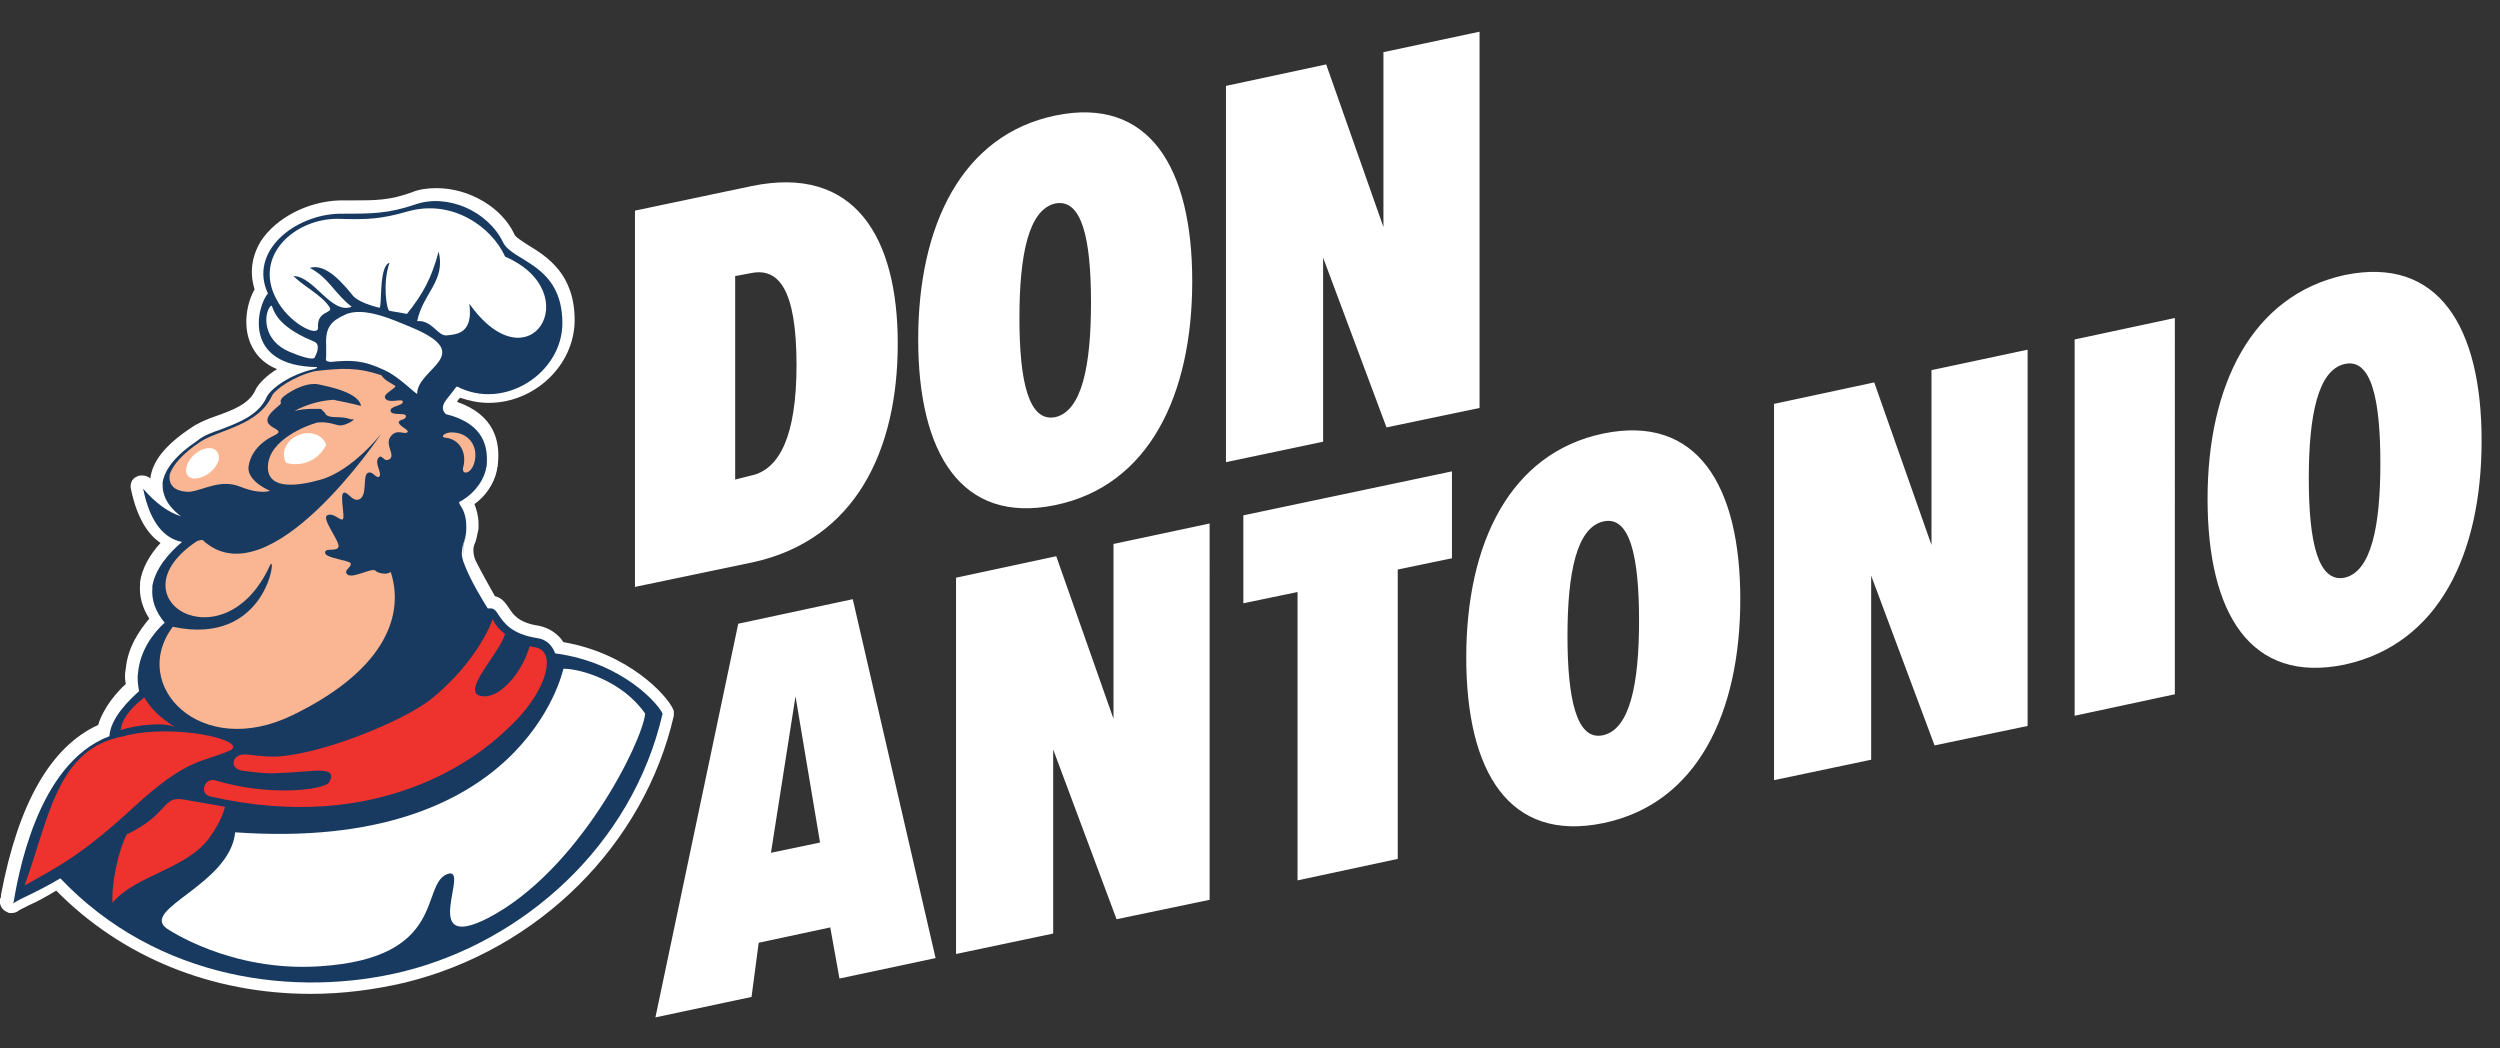
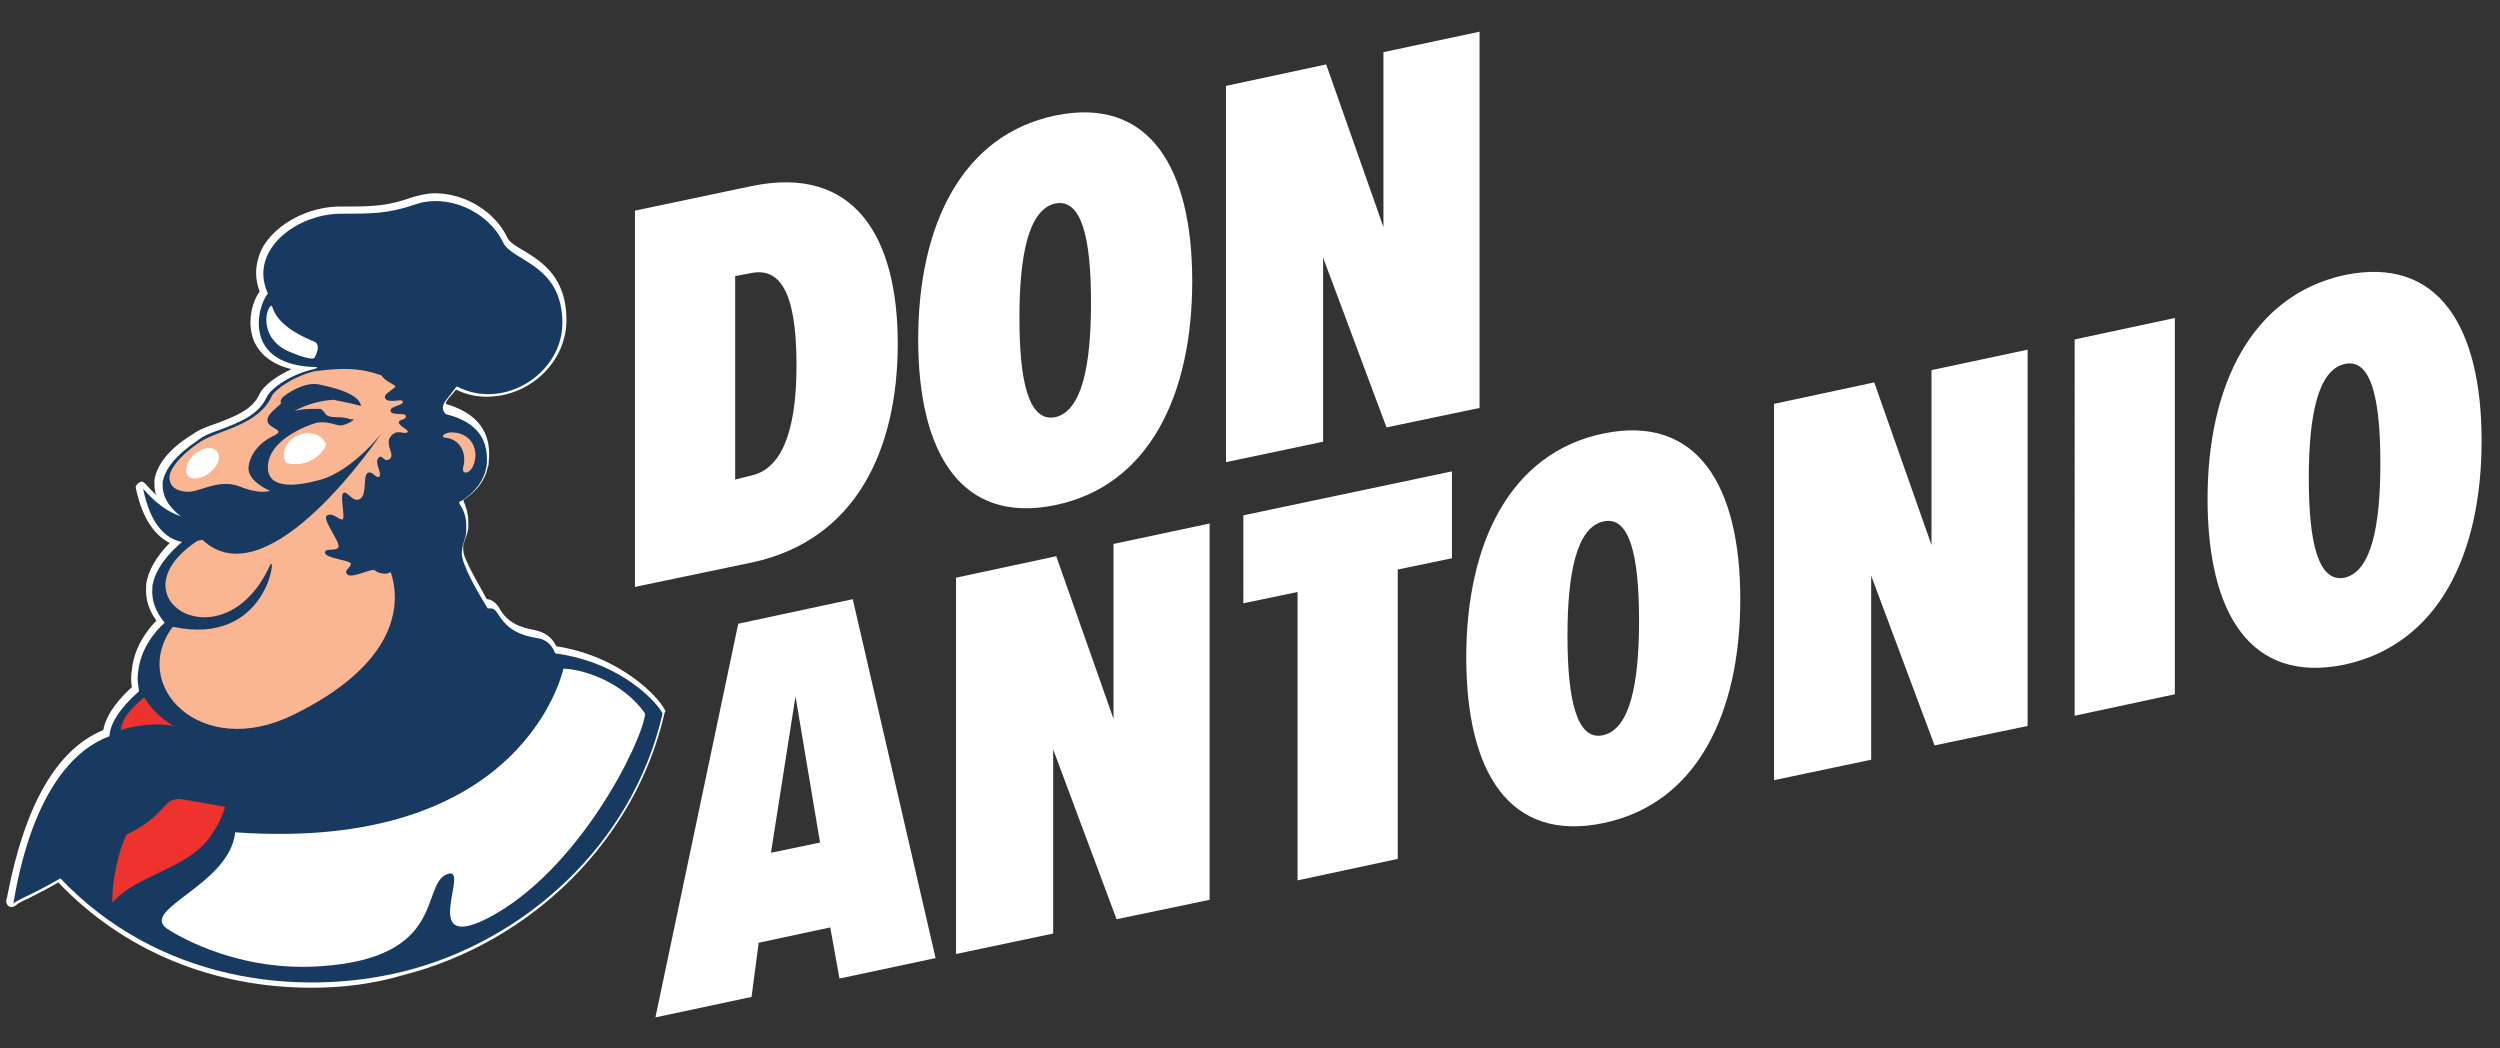
<svg xmlns="http://www.w3.org/2000/svg" xmlns:xlink="http://www.w3.org/1999/xlink" version="1.1" id="Layer_1" x="0px" y="0px" viewBox="0 0 244.5 102.5" style="enable-background:new 0 0 244.5 102.5;" xml:space="preserve">
  <rect x="0" y="0" width="244.5" height="102.5" fill="#333333" stroke="none" />
  <style type="text/css">
	.st0{fill:#FFFFFF;}
	.st1{clip-path:url(#SVGID_00000005252638609878912760000015911638004028395198_);}
	.st2{fill:#183A61;}
	.st3{fill:#FAB692;}
	.st4{fill-rule:evenodd;clip-rule:evenodd;fill:#FFFFFF;}
	.st5{fill:#EE322E;}
</style>
  <path class="st0" d="M232.8,45.3c0,6.2-0.9,10.6-3.5,11.2c-2.6,0.5-3.5-3.5-3.5-9.7s0.9-10.6,3.5-11.2C231.9,35,232.8,39,232.8,45.3   M215.9,48.8c0,11.2,4.2,18.1,13.4,16.2c9.2-2,13.4-10.8,13.4-21.9s-4.2-18.1-13.4-16.2C220.2,28.9,215.9,37.7,215.9,48.8 M202.9,70  l9.8-2.1V31.1l-9.8,2.1V70L202.9,70z M189.2,72.9l9.1-1.9V34.2l-9.4,2v17.1l-5.6-15.9l-9.8,2.1v36.8l9.5-2v-18L189.2,72.9  L189.2,72.9z M160.3,60.7c0,6.2-0.9,10.6-3.5,11.2c-2.6,0.6-3.5-3.5-3.5-9.7s0.9-10.6,3.5-11.2C159.4,50.4,160.3,54.4,160.3,60.7   M143.4,64.3c0,11.2,4.2,18.1,13.4,16.2c9.2-1.9,13.4-10.8,13.4-21.9s-4.2-18.1-13.4-16.2C147.7,44.3,143.4,53.1,143.4,64.3   M126.9,86.1l9.8-2.1V55.7l5.3-1.1v-8.5l-20.4,4.3V59l5.3-1.1L126.9,86.1L126.9,86.1z M109.2,89.9l9.1-1.9V51.2l-9.4,2v17.1  l-5.6-15.9l-9.8,2.1v36.8l9.5-2v-18L109.2,89.9L109.2,89.9z M77.8,68.1l2.4,14.3l-4.8,1L77.8,68.1L77.8,68.1z M82.1,95.7l9.4-2  l-8.1-35.1l-11.2,2.4l-8.1,38.5l9.4-2l0.7-5.3l7-1.5L82.1,95.7L82.1,95.7z M135.6,41.8l9.1-1.9V3.1l-9.4,2v17.1l-5.6-15.9l-9.8,2.1  v36.8l9.5-2v-18L135.6,41.8L135.6,41.8z M106.7,29.6c0,6.2-0.9,10.6-3.5,11.2c-2.6,0.5-3.5-3.5-3.5-9.7s0.9-10.6,3.5-11.2  C105.8,19.4,106.7,23.3,106.7,29.6 M89.8,33.2c0,11.1,4.2,18.1,13.4,16.2s13.4-10.8,13.4-21.9s-4.2-18.1-13.4-16.2  C94.1,13.2,89.8,22,89.8,33.2 M71.9,46.9V27l1.6-0.3c2.6-0.5,4.4,1.5,4.4,9c0,7-1.7,10.2-4.4,10.8L71.9,46.9z M62.1,57.4L73.6,55  c10.1-2.2,14.2-11,14.2-21.4s-4.2-17.5-14.3-15.4l-11.4,2.4V57.4z" />
  <g>
    <defs>
      <rect id="SVGID_1_" y="18.3" width="65.9" height="79.2" />
    </defs>
    <clipPath id="SVGID_00000062886306175118950730000015750611381957129375_">
      <use xlink:href="#SVGID_1_" style="overflow:visible;" />
    </clipPath>
    <g style="clip-path:url(#SVGID_00000062886306175118950730000015750611381957129375_);">
      <path class="st0" d="M30.5,96.6c-9.7,0-18.4-3.6-24.8-10.3c-1.2,0.7-2.2,1.2-3,1.6c-0.5,0.2-1,0.5-1.1,0.6    c-0.1,0.1-0.3,0.2-0.4,0.2c-0.1,0-0.1,0-0.2,0c-0.3-0.1-0.4-0.4-0.4-0.6l0.1-0.4c1.7-8.9,4.8-14.4,9.4-16.3    c0.3-1.7,1.8-3.3,2.8-4.2c-0.1-0.6-0.1-1.1,0-1.7c0.2-2.1,1.4-3.8,2.4-4.8c-0.8-1.1-1.1-2.2-1-3.4c0,0,0-0.1,0-0.2    c0.2-1.3,1-2.7,2.3-4c-1.2-0.6-2.6-2-3.3-5.3c-0.1-0.2,0.1-0.5,0.3-0.6c0.1,0,0.2-0.1,0.2-0.1c0.2,0,0.3,0.1,0.4,0.2    c0.4,0.4,0.7,0.8,1.1,1.1c0-0.1-0.1-0.2-0.1-0.2c-0.1-0.4-0.1-0.8-0.1-1.2c0.2-1.5,1.4-3.1,3.7-4.5c0.7-0.5,1.5-0.8,2.4-1.1    c1.8-0.7,3.5-1.3,4.2-2.9c0.4-0.8,1.6-1.7,3.1-2.4c-2.1-0.5-3.1-1.6-3.6-2.6c-0.8-1.8-0.3-3.9,0.5-5c-0.6-1.5-0.4-3.1,0.4-4.5    c1.4-2.2,4.3-3.7,7.2-3.8h1c2.7,0,4-0.1,6.3-0.9c0.7-0.2,1.5-0.4,2.2-0.4c3,0,5.9,1.8,7.1,4.3c0.2,0.5,0.9,0.9,1.6,1.3    c1.8,1.1,4.2,2.6,4.2,6.8c0,4.1-3.6,7.5-7.8,7.5c-1,0-2-0.2-3-0.7c-0.1,0.1-0.3,0.4-0.6,0.7c-0.4,0.5-0.4,0.6-0.4,0.7    c3.1,0.9,4.5,2.8,4.2,5.6c0,0.2,0,0.4-0.1,0.6c-0.3,1.5-1.4,2.6-2.4,3.2c0.2,0.5,0.5,1.2,0.5,2.1c0,0.2,0,0.3,0,0.5    c0,0.5-0.2,0.9-0.3,1.2c-0.1,0.3-0.2,0.6-0.2,0.8c0,0.3,0,0.7,0.3,1.3c0.6,1.4,1.6,3,2,3.8c0,0,0,0,0.1,0c0.6,0.1,1,0.6,1.2,1    c0.4,0.6,1,1.6,3.3,2c1,0.2,1.8,0.7,2.2,1.6c6.4,1,10.1,5.1,10.6,6.2c0.1,0.1,0.1,0.2,0,0.3c-2.8,12.4-13,22.5-25.7,25.7    C36.6,96.2,33.6,96.6,30.5,96.6L30.5,96.6z" />
-       <path class="st0" d="M42.7,19.5c2.7,0,5.4,1.6,6.6,4c0.9,1.9,5.8,2.1,5.8,7.9c0,3.9-3.5,7-7.2,7c-1,0-2.1-0.2-3.1-0.8l0,0    c-0.1,0-0.5,0.5-0.9,1.1c-0.5,0.6-0.7,1.1-0.2,1.6c3.1,0.8,4.2,2.6,4,5c0,0.2,0,0.3-0.1,0.5c-0.3,1.5-1.5,2.7-2.6,3.1    c0,0.1,0.1,0.3,0.1,0.3c0.2,0.5,0.6,1.2,0.6,2c0,0.1,0,0.3,0,0.4c0,0.4-0.2,0.8-0.2,1.1c-0.1,0.3-0.2,0.6-0.2,0.9    c0,0.5,0,1,0.3,1.6c0.7,1.5,1.8,3.3,2.2,4.1c0,0,0,0,0,0c0.1,0,0.1,0,0.2,0c0,0,0.1,0,0.1,0c0.4,0.1,0.6,0.4,0.8,0.7    c0.4,0.7,1.2,1.8,3.7,2.2c0.9,0.2,1.6,0.7,1.8,1.5c6.6,0.9,10.1,5.1,10.4,5.9C61.7,82.8,51,92.1,39.5,95c-2.8,0.7-5.8,1.1-8.9,1.1    c-8.5,0-17.7-2.9-24.7-10.4c-2.6,1.5-4.5,2.2-4.6,2.5c0.4-2.2,2.2-13.7,9.4-16.4c0.2-1.8,2-3.6,2.9-4.4c-0.1-0.6-0.1-1.2-0.1-1.8    c0.2-2.2,1.5-3.8,2.6-4.9c-0.9-1.1-1.3-2.2-1.2-3.4c0,0,0-0.1,0-0.2c0.2-1.7,1.6-3.2,2.9-4.3c-1.6-0.3-3.1-1.7-3.8-5.2    c1.2,1.5,2.5,2.2,3.7,2.7c-0.8-0.6-1.5-1.3-1.7-2.3c-0.1-0.3-0.1-0.7-0.1-1c0.1-1.4,1.3-2.8,3.4-4.1c0.6-0.4,1.5-0.7,2.3-1.1    c1.8-0.7,3.7-1.4,4.5-3.2c0.4-0.8,2.3-2.2,4.6-2.7c0.4-0.1,0.3-0.2,0.3-0.2l0,0c-7.2-0.1-5.9-5.9-4.8-7.1c0,0,0,0,0,0    c-1.9-4.1,2.6-7.7,7-7.8c3.3-0.1,4.8,0,7.4-0.9C41.3,19.6,42,19.5,42.7,19.5 M42.7,18.4L42.7,18.4c-0.8,0-1.7,0.1-2.4,0.4    c-2.2,0.8-3.5,0.8-6.1,0.8c-0.3,0-0.6,0-1,0c-3.1,0.1-6.2,1.7-7.7,4c-0.9,1.5-1.1,3.1-0.6,4.7c-0.7,1.2-1.2,3.4-0.4,5.3    c0.4,0.9,1.1,1.9,2.6,2.5c-1,0.6-1.8,1.4-2.1,2c-0.6,1.4-2.2,2-3.9,2.6c-0.9,0.3-1.8,0.7-2.5,1.2c-2.4,1.6-3.7,3.2-3.9,4.9    c-0.2-0.2-0.5-0.3-0.8-0.3c-0.2,0-0.3,0-0.5,0.1c-0.5,0.2-0.7,0.7-0.6,1.2c0.6,2.9,1.7,4.5,2.9,5.3c-1.1,1.2-1.8,2.5-2,3.8    c0,0.1,0,0.1,0,0.2c-0.1,1.2,0.2,2.3,0.9,3.4c-1,1.2-2.1,2.8-2.3,4.9c-0.1,0.5-0.1,1,0,1.5c-0.8,0.7-2.2,2.3-2.7,4    c-4.6,2.1-7.8,7.6-9.5,16.6c0,0.2,0,0.3-0.1,0.4c-0.1,0.6,0.2,1.1,0.7,1.3c0.1,0.1,0.3,0.1,0.4,0.1c0.3,0,0.6-0.1,0.8-0.3    c0.2-0.1,0.6-0.3,1-0.5c0.7-0.3,1.6-0.8,2.6-1.4c6.4,6.5,15.2,10.1,24.9,10.1c3.1,0,6.2-0.4,9.2-1.1C52.7,92.9,63,82.6,65.9,70    c0.1-0.2,0-0.5-0.1-0.7c-0.6-1.3-4.3-5.4-10.7-6.5c-0.5-0.8-1.4-1.4-2.4-1.6c-2-0.3-2.5-1.1-2.9-1.7c-0.3-0.4-0.6-1-1.4-1.2    c-0.5-0.9-1.3-2.3-1.9-3.5c-0.2-0.5-0.2-0.8-0.2-1.1c0-0.2,0.1-0.5,0.2-0.7c0.1-0.3,0.2-0.8,0.3-1.3c0-0.2,0-0.3,0-0.5    c0-0.7-0.2-1.4-0.4-1.9c1-0.7,1.9-1.9,2.2-3.3c0-0.2,0.1-0.4,0.1-0.7c0.2-2.1-0.3-4.7-4-6c0,0,0,0,0,0c0,0,0,0,0,0    c0.1-0.2,0.2-0.3,0.3-0.4c0.9,0.3,1.8,0.5,2.8,0.5c4.5,0,8.4-3.7,8.4-8.1c0-4.5-2.7-6.2-4.5-7.3c-0.6-0.4-1.3-0.8-1.4-1.1    C49.1,20.3,45.9,18.4,42.7,18.4" />
      <path class="st2" d="M39.5,95c11.6-2.9,22.3-12.2,25.3-25.2c-0.3-0.8-3.8-5-10.5-5.9c-0.3-0.8-0.9-1.4-1.8-1.5    c-2.5-0.4-3.2-1.5-3.7-2.2c-0.2-0.3-0.4-0.7-0.8-0.7c-0.1,0-0.2,0-0.3,0c0,0,0,0,0,0c-0.5-0.8-1.6-2.6-2.2-4.1    c-0.3-0.7-0.4-1.2-0.3-1.6c0-0.3,0.1-0.6,0.2-0.9c0.1-0.3,0.2-0.7,0.2-1.1c0-0.1,0-0.3,0-0.4c0-0.9-0.3-1.6-0.6-2    c0,0-0.1-0.2-0.1-0.3c1-0.5,2.2-1.6,2.6-3.1c0-0.2,0.1-0.3,0.1-0.5c0.2-2.4-0.8-4.2-4-5c-0.5-0.5-0.3-1,0.2-1.6    c0.5-0.6,0.8-1.1,0.9-1.1c4.6,2.4,10.3-1.3,10.3-6.2c0-5.8-4.9-6-5.8-7.9c-1.5-3.1-5.5-4.8-8.6-3.7c-2.7,0.9-4.1,0.9-7.4,0.9    c-4.4,0.1-8.9,3.7-7,7.8c0,0,0,0,0,0c-1.1,1.3-2.5,7.1,4.8,7.2c0,0,0.1,0.1-0.3,0.2c-2.3,0.5-4.2,1.9-4.6,2.7    c-0.8,1.8-2.7,2.5-4.5,3.2c-0.9,0.3-1.7,0.6-2.3,1.1c-2.1,1.4-3.2,2.8-3.4,4.1c0,0.3,0,0.7,0.1,1c0.2,0.9,0.9,1.7,1.7,2.3    c-1.2-0.4-2.4-1.2-3.7-2.7c0.7,3.5,2.2,4.9,3.8,5.2c-1.3,1.1-2.6,2.6-2.9,4.3c0,0,0,0.1,0,0.2c-0.1,1.2,0.3,2.3,1.2,3.4    c-1.1,1-2.4,2.7-2.6,4.9c-0.1,0.6,0,1.2,0.1,1.8c-0.9,0.8-2.8,2.6-2.9,4.4c-7.2,2.7-9,14.1-9.4,16.4c0.1-0.3,2.1-1,4.6-2.5    C15.4,95.9,29,97.6,39.5,95" />
      <path class="st3" d="M44.4,42.3c-0.8-0.1-1.4,0.4-0.9,0.5c1.4,0.1,2.2,1.4,1.8,2.9c-0.2,0.8,0.8,0.7,1.1-0.5    C46.8,43.7,45.9,42.4,44.4,42.3" />
      <path class="st3" d="M39,41.3c0-0.3,0.7-0.2,0.7-0.6c0-0.4-1.4,0-1.5-0.5c-0.1-0.5,1.2-0.5,1.2-0.9s-1.3,0.2-1.7-0.3    s1.3-1.1,0.9-1.3c-0.3-0.2-1-0.5-1.3-1c-2.4-0.8-3.9-0.7-6.5-0.4c-2.1,0.5-3.9,1.8-4.2,2.4c-1.3,2.9-5.1,3.3-7,4.5    c-1.8,1.2-2.7,2.3-3,3.2c-0.2,1.4,1,1.7,1.9,1.7c1.3-0.1,3-1.3,5-0.5s2.9,0.4,2.9,0.4s-2.2-0.9-2.1-2.3c0.1-1,0.8-2.3,2.5-3.1    S24.5,42,27,39.9c0.2-0.2,0.4-0.3,0.5-0.5c-0.1-0.1-0.1-0.2,0.1-0.5c0.4-0.4,2.2-1.6,3.6-1.3c1.4,0.3,2.5,0.6,3.3,1.1s0.8,1,0.8,1    s-0.7-0.2-2.2-0.5c-0.2,0-0.3-0.1-0.5-0.1c-1.7,0.1-3.1,0.7-3.8,1.1c1-0.3,2.6-0.2,2.6-0.2l0.4,0.4c0,0,0,0.4,1.1,0.4    c1.2,0,1.4,0.3,1.6,0.2s0.1,0.2-0.7,0.5c-0.8,0.3-0.8-0.1-2.2-0.2c-0.3,0-0.6,0-0.8,0.1c-0.4,0.1-4.6,1.5-4.6,4.3    c0,2.3,3.1,1.8,5.2,1.2c3.1-0.9,5.9-4.5,5.9-4.5s-11,16.5-17.5,10.4c-0.2,0-0.4,0.1-0.5,0.1c-8.5,5.6,2.6,12.3,7.1,2.4    c0.7-1.5-0.2,8-9.5,6c-4.3,5.7,2.7,13.1,11.8,8.6c9.4-4.6,10.8-10.1,9.5-14c0,0.1-0.1,0.1-0.1,0.1c-0.3,0.2-1.1,0.1-1.4-0.2    s-2.2,0.8-2.7,0.4s0.4-0.7,0.3-1.1c-0.1-0.3-2.4-0.5-2.5-1c-0.1-0.6,1.1-0.1,1.3-0.6s-1.7-2.8-1.1-3.1s1.2,0.5,1.5,0.4    s-0.3-2.4,0.1-2.6s0.9,1,1.6,0.6c0.7-0.4,0.3-2.1,0.7-2.5c0.5-0.4,0.9,0.6,1.2,0.3s-0.5-1.3-0.1-1.8c0.4-0.5,0.5,0.5,1.1,0.1    s-0.5-1.4,0.1-2.2s1.3-0.2,1.6-0.4C40.2,42.1,39,41.7,39,41.3" />
      <path class="st0" d="M18.2,46c0-0.7,0.6-1.6,1.5-2c0.9-0.4,1.6-0.1,1.7,0.6s-0.6,1.6-1.5,2C19,47,18.2,46.8,18.2,46" />
      <path class="st0" d="M29.1,42.6c-1.1,0.5-1.6,1.6-1.2,2.5c0,0.1,0.1,0.2,0.2,0.2c1.7,0.4,3.2-0.5,3.8-1.8c0-0.1,0-0.1-0.1-0.2    C31.4,42.4,30.1,42.1,29.1,42.6" />
-       <path class="st4" d="M39.8,20.7c4.4-1.3,8.3,1.5,9.6,4.4c8.1,3.5,2.4,12.9-3.5,4.6c0.4,2.9-1.2,3-2.2,3.1    c-0.9,0.1-1.4-1.5-2.9-1.4c0.6-2.8,2.8-3.9,2.1-6.8c-0.7,2.6-1.5,4.1-3.1,6.1c-0.6-0.1-1.1-0.2-1.7-0.3c-0.3,0-0.7-2.8,0-4.7    c-1.1,0.3-0.7,4.5-1,4.4c-0.8-0.2-2.1-0.6-2.6-1.2c-0.9-1.1-2.6-3.2-4.2-2.7c1.9,1,2.4,2.5,4.1,3.8c-2,0.8-3.7-3-5.7-3    c1,1,2.8,1.9,3.5,3c0.5,0.7-1.2,0.3-1.1,2c0.1,1.1-2.9-0.4-4.1-2.8c-2.2-4.2,1.8-7.8,6-7.8C36.1,21.5,37.3,21.4,39.8,20.7" />
-       <path class="st4" d="M31.9,34.9c0-0.2,0-0.6,0-1.1c-0.1-1.8,0.5-2.4,1.8-3c1.8-0.9,4.8,0.5,6.5,1.2c6.5,2.7,0.6,4,0.6,6.5    c0,0.2-1.8-1.7-3.2-2.3c-2.1-1-3.3-1-5.3-0.8C32,35.3,31.8,35.4,31.9,34.9" />
      <path class="st4" d="M26.4,30c-0.6,0.8-0.7,3.3,1.9,4.4c2.6,1.1,2.5,0.5,2.5,0.5s0.7-1.2-0.1-1.5C26,31.5,26.9,29.4,26.4,30" />
-       <path class="st5" d="M12.1,72c4.8-1.3,12.3,0.4,10.4,1.4c-2.8,1.2-4.2,0.7-9.6,5.7c-4.9,4.5-7.1,5.6-10.5,7.5    C4.8,80.1,5.5,73.2,12.1,72" />
      <path class="st5" d="M17.1,71.1c-1.4-0.9-2.2-1.6-3-2.9c-0.7,0.6-2.1,1.7-2.3,3.2C13.3,70.9,16,70.6,17.1,71.1" />
-       <path class="st5" d="M53.4,64.2c-0.2-0.5-0.5-0.8-1.1-0.9c-0.2,0-0.4-0.1-0.5-0.1c-0.7,2.5-2.8,5-4.5,4.9c-2.4-0.1,1-3.6,1.9-5.6    c0.1-0.2,0.1-0.3,0.2-0.5c-0.7-0.5-1-1-1.2-1.4c0,0,0,0,0-0.1c-0.5,1.5-2.4,5-6.2,8C38.9,70.8,31,73.9,26.8,74    c-0.8,0-1.7-0.1-2.6-0.2c-1.6-0.2-1.9,1.5-0.3,1.6c0.9,0.1,2,0.3,3.5,0.2c3.2-0.1,5.7-0.8,4.8,0.9c-0.5,0.8-6.1,1.4-11.2-0.2    c-1.1-0.2-1.5,1.4-0.4,1.6c16.7,3.8,26.3-4,28.9-6.5C52.8,68.4,53.8,65.5,53.4,64.2" />
      <path class="st5" d="M18,78.2c1.7,0.3,4,0.7,4,0.7s-0.2,1.2-1.5,3c-2.2,3.1-7.3,3.7-9.5,6.4c-0.1-2,0.6-5.2,1.4-6.7    C16.6,79.6,15.8,77.8,18,78.2" />
      <path class="st0" d="M16.3,90.8c-2.6-1.9,6.2-4.3,6.7-9.4c28.1,2,32-15.6,32.1-16c1.7,0,5.8,1.2,8,4.4c-0.3,2.8-6.5,15.4-15.4,20    c-6.9,3.5-1.5-5.3-4-4.3c-2.6,1.1,0,8.2-12.4,9C22.5,95.1,16.3,90.8,16.3,90.8" />
    </g>
  </g>
</svg>